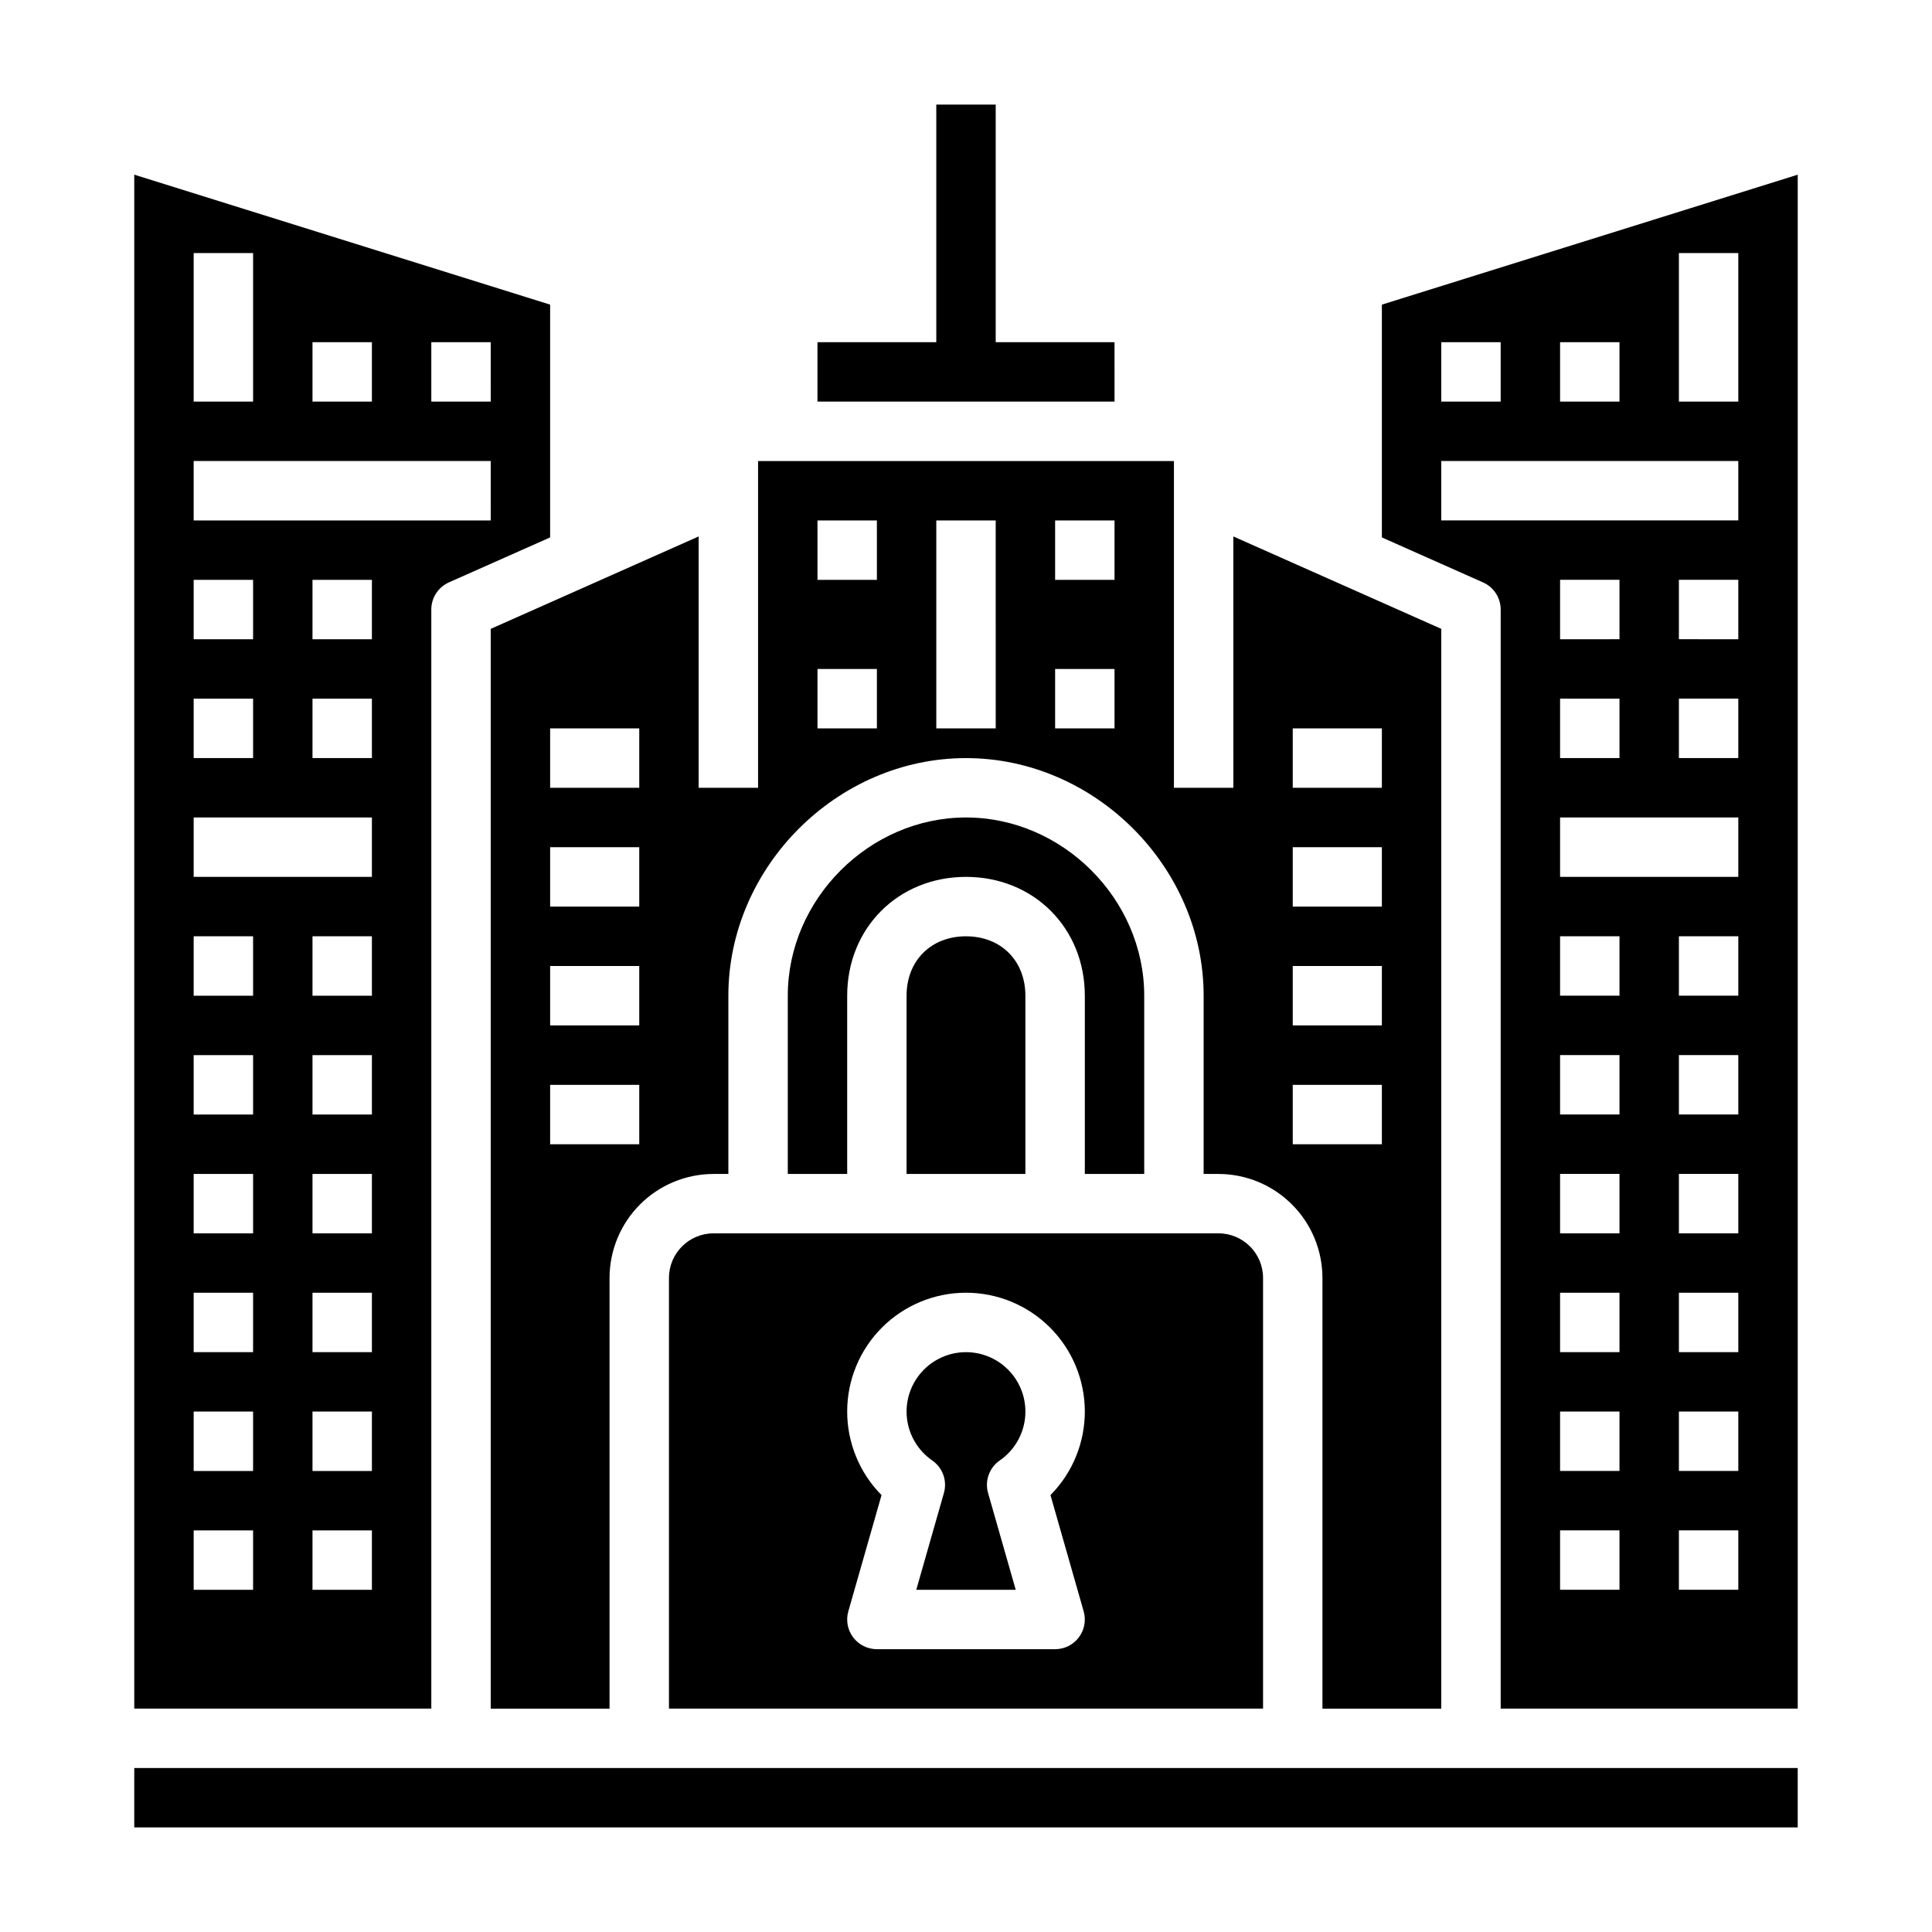
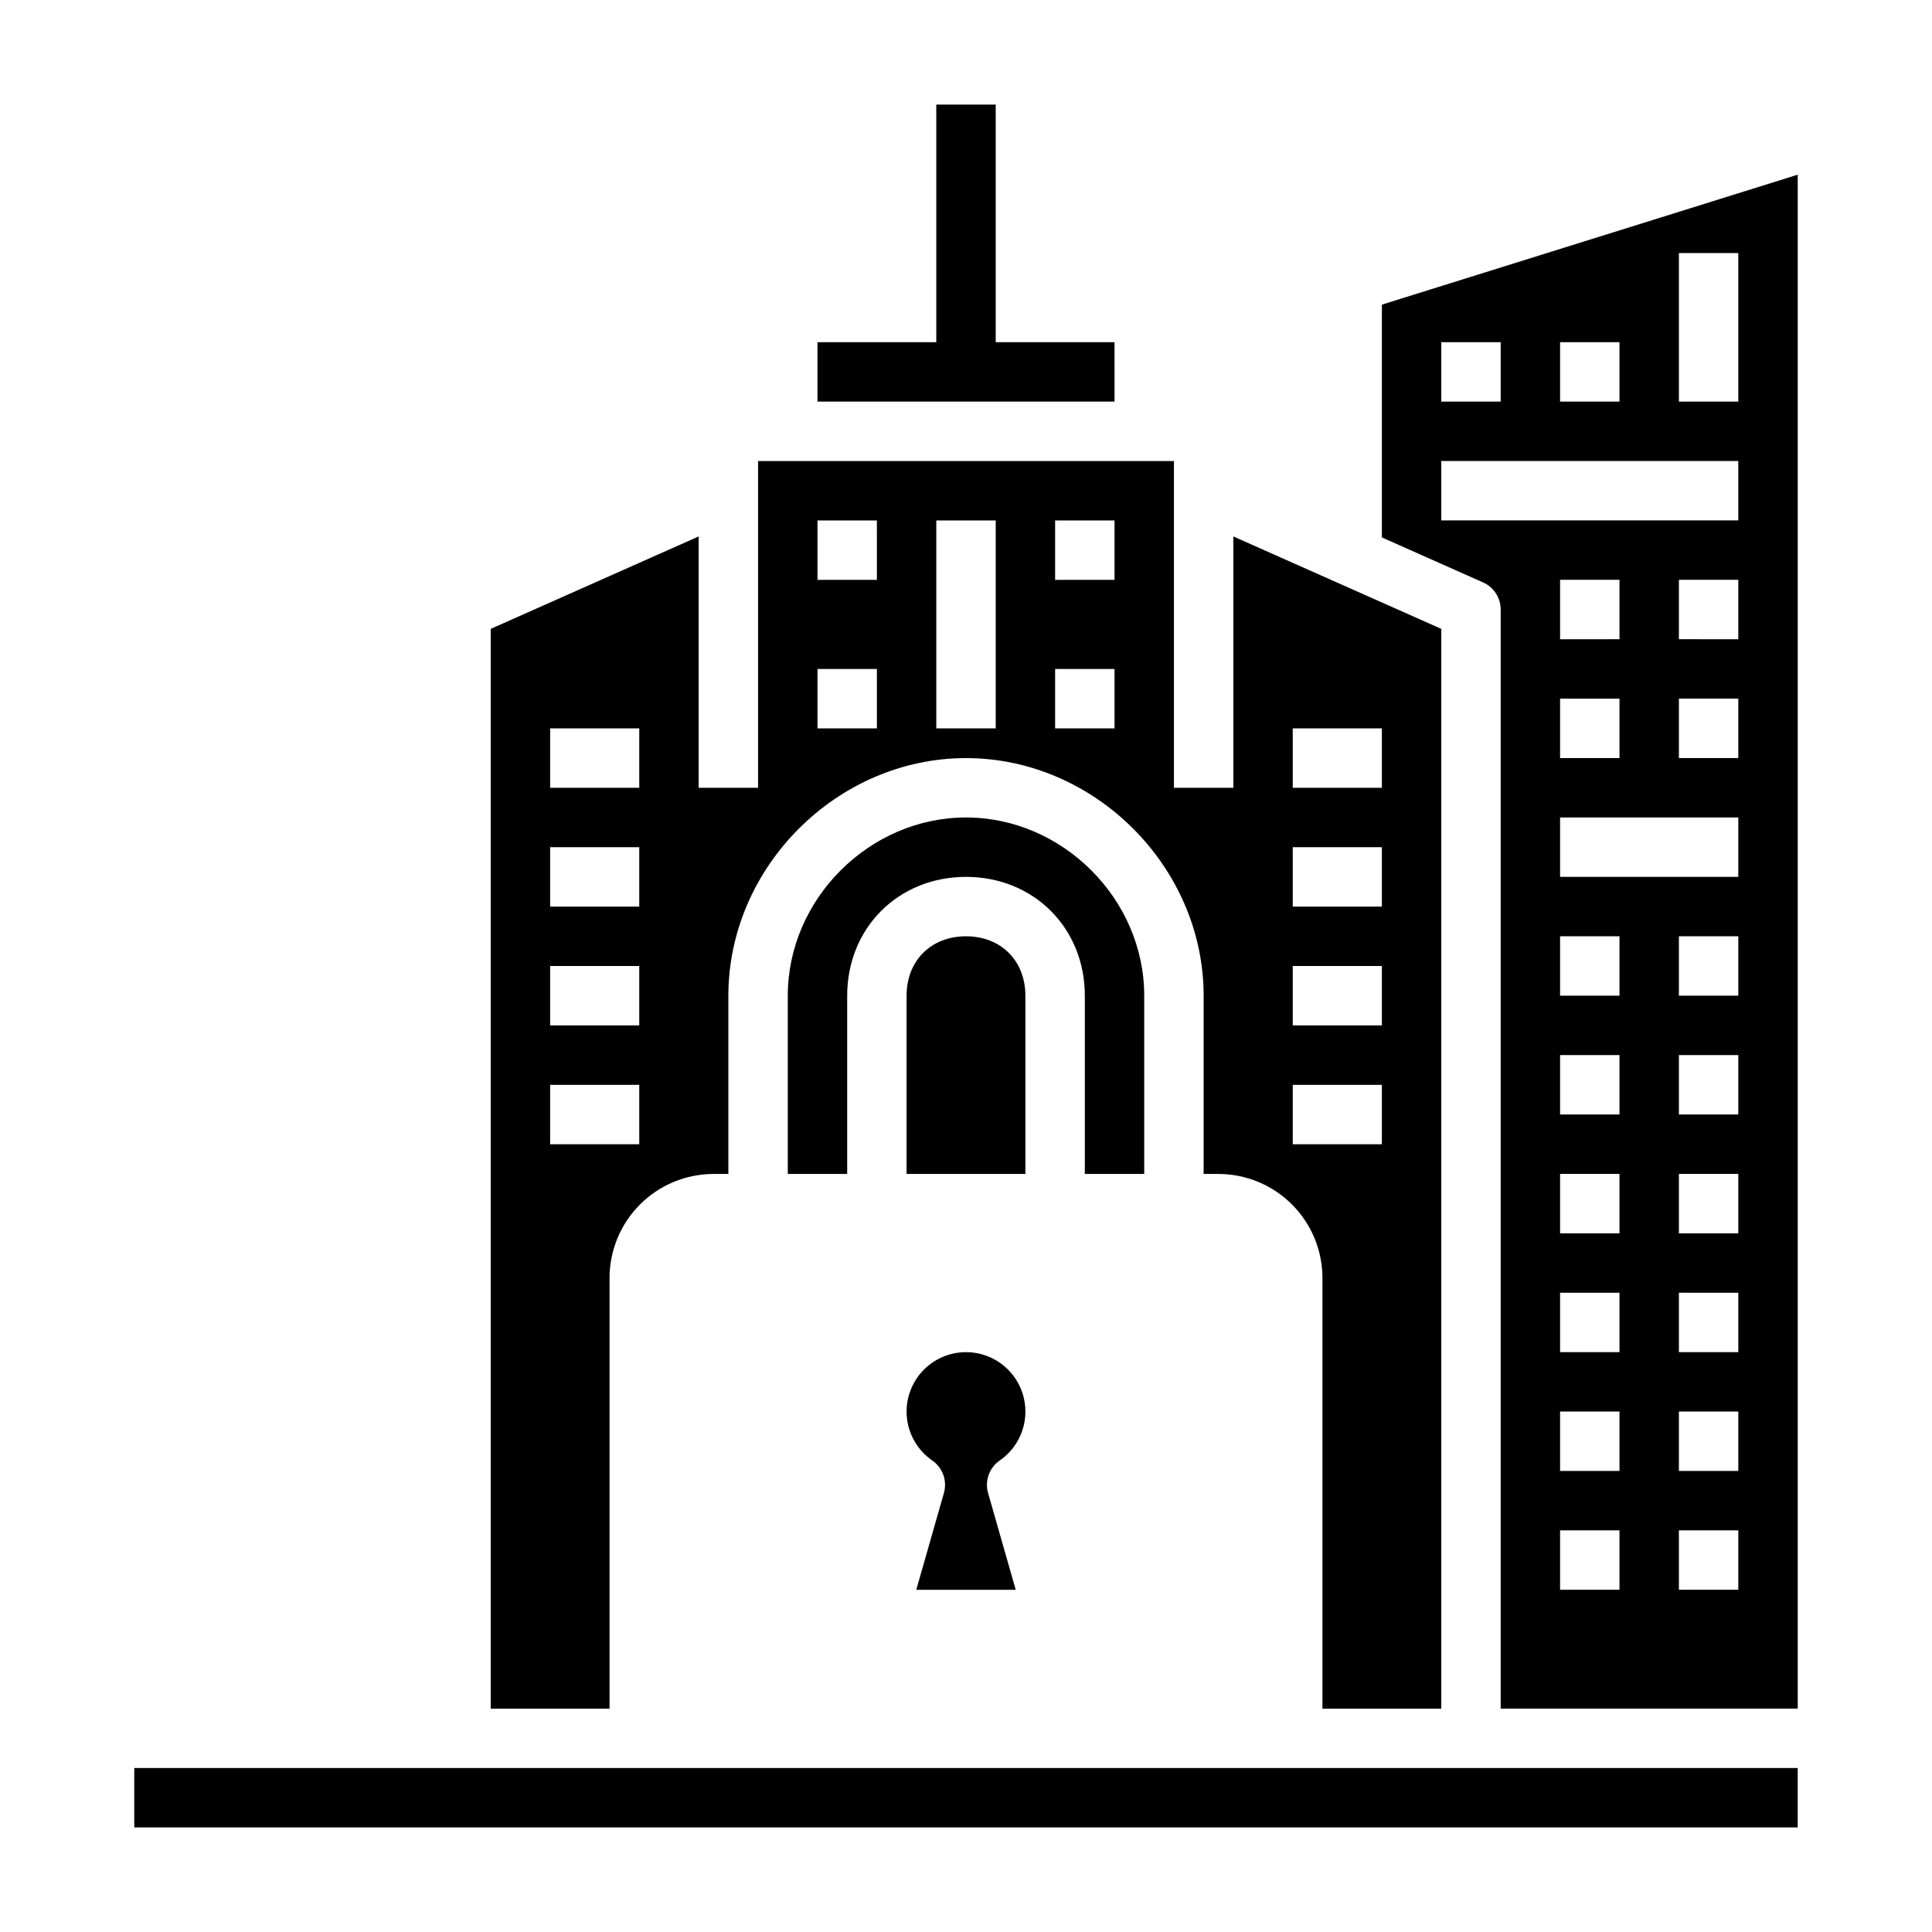
<svg xmlns="http://www.w3.org/2000/svg" fill="#000000" width="800px" height="800px" version="1.1" viewBox="144 144 512 512">
  <g>
    <path d="m179.58 612.54h440.83v15.742h-440.83z" />
    <path d="m447.23 455.1v-47.23c0-25.602-21.629-47.23-47.23-47.23s-47.23 21.629-47.23 47.23v47.23h15.742v-47.23c0-17.949 13.535-31.488 31.488-31.488 17.949 0 31.488 13.535 31.488 31.488v47.23z" />
    <path d="m384.25 407.87v47.23h31.488v-47.23c0-9.27-6.477-15.742-15.742-15.742-9.27-0.004-15.746 6.473-15.746 15.742z" />
    <path d="m439.36 234.69h-31.488v-62.977h-15.746v62.977h-31.488v15.742h78.723z" />
    <path d="m470.85 352.77h-15.746v-86.59h-110.21v86.594l-15.746-0.004v-66.605l-55.102 24.492v286.15h31.488v-114.14c0.008-7.305 2.914-14.309 8.078-19.473 5.164-5.168 12.168-8.074 19.473-8.082h3.938v-47.23c0-34.137 28.84-62.977 62.977-62.977s62.977 28.84 62.977 62.977v47.23h3.938-0.004c7.305 0.008 14.309 2.914 19.473 8.082 5.168 5.164 8.07 12.168 8.078 19.473v114.14h31.488v-286.15l-55.102-24.492zm-157.44 94.465h-23.617v-15.742h23.617zm0-31.488h-23.617v-15.742h23.617zm0-31.488h-23.617v-15.742h23.617zm0-31.488h-23.617v-15.742h23.617zm62.977-15.742h-15.746v-15.746h15.742zm0-39.359h-15.746v-15.746h15.742zm31.488 39.359h-15.746v-55.105h15.742zm31.488 0h-15.746v-15.746h15.742zm0-39.359h-15.746v-15.746h15.742zm47.23 39.359h23.617v15.742h-23.617zm0 31.488h23.617v15.742h-23.617zm0 31.488h23.617v15.742h-23.617zm0 31.488h23.617v15.742h-23.617z" />
-     <path d="m466.91 470.85h-133.82c-6.519 0.008-11.801 5.289-11.809 11.809v114.14h157.44v-114.14c-0.008-6.519-5.289-11.801-11.809-11.809zm-35.727 100.17c0.68 2.375 0.203 4.93-1.285 6.902-1.484 1.973-3.812 3.133-6.285 3.133h-47.23c-2.473 0-4.797-1.16-6.285-3.133-1.488-1.973-1.965-4.527-1.285-6.902l8.801-30.801c-5.859-5.922-9.133-13.926-9.102-22.258 0.027-8.332 3.359-16.312 9.262-22.191 5.902-5.883 13.895-9.184 22.227-9.184 8.328 0 16.32 3.301 22.223 9.184 5.902 5.879 9.234 13.859 9.266 22.191 0.027 8.332-3.246 16.336-9.105 22.258z" />
    <path d="m408.94 531.04c3.711-2.562 6.144-6.586 6.688-11.059 0.543-4.477-0.859-8.965-3.848-12.34-2.984-3.371-7.277-5.305-11.781-5.305-4.508 0-8.797 1.934-11.785 5.305-2.988 3.375-4.391 7.863-3.844 12.34 0.543 4.473 2.977 8.496 6.684 11.059 2.773 1.918 4.016 5.391 3.09 8.633l-7.324 25.641h26.359l-7.324-25.637-0.004-0.004c-0.926-3.242 0.316-6.715 3.09-8.633z" />
    <path d="m510.21 224.73v61.695l26.812 11.918c2.844 1.262 4.676 4.078 4.676 7.191v291.27h78.719v-406.51zm47.23 9.957h15.742v15.742h-15.742zm-31.488 0h15.742v15.742h-15.742zm47.23 330.62h-15.742v-15.746h15.742zm0-31.488h-15.742v-15.746h15.742zm0-31.488h-15.742v-15.746h15.742zm0-31.488h-15.742v-15.746h15.742zm0-31.488h-15.742v-15.746h15.742zm0-31.488h-15.742v-15.746h15.742zm31.488 157.44h-15.742v-15.746h15.742zm0-31.488h-15.742v-15.746h15.742zm0-31.488h-15.742v-15.746h15.742zm0-31.488h-15.742v-15.746h15.742zm0-31.488h-15.742v-15.746h15.742zm0-31.488h-15.742v-15.746h15.742zm0-31.488h-47.23v-15.746h47.23zm-31.488-47.23v15.742h-15.742v-15.746zm-15.742-15.742v-15.746h15.742v15.742zm47.23 31.488-15.742-0.004v-15.746h15.742zm0-31.488-15.742-0.004v-15.742h15.742zm0-31.488-78.719-0.004v-15.742h78.719zm0-31.488-15.742-0.004v-39.359h15.742z" />
-     <path d="m289.79 224.73-110.21-34.441v406.51h78.719v-291.27c0-3.113 1.832-5.93 4.676-7.195l26.812-11.914zm-62.977 9.957h15.746v15.742h-15.746zm-31.488-23.617h15.746v39.359h-15.746zm0 86.594h15.746v15.742h-15.746zm0 31.488 15.746-0.004v15.742l-15.746 0.004zm15.746 236.16h-15.746v-15.746h15.746zm0-31.488h-15.746v-15.746h15.746zm0-31.488h-15.746v-15.746h15.746zm0-31.488h-15.746v-15.746h15.746zm0-31.488h-15.746v-15.746h15.746zm0-31.488h-15.746v-15.746h15.746zm31.488 157.44h-15.746v-15.746h15.746zm0-31.488h-15.746v-15.746h15.746zm0-31.488h-15.746v-15.746h15.746zm0-31.488h-15.746v-15.746h15.746zm0-31.488h-15.746v-15.746h15.746zm0-31.488h-15.746v-15.746h15.746zm0-31.488h-47.234v-15.746h47.234zm0-31.488h-15.746v-15.746h15.746zm0-31.488h-15.746v-15.742h15.746zm31.488-31.488h-78.723v-15.742h78.719zm0-31.488h-15.746v-15.742h15.742z" />
  </g>
</svg>